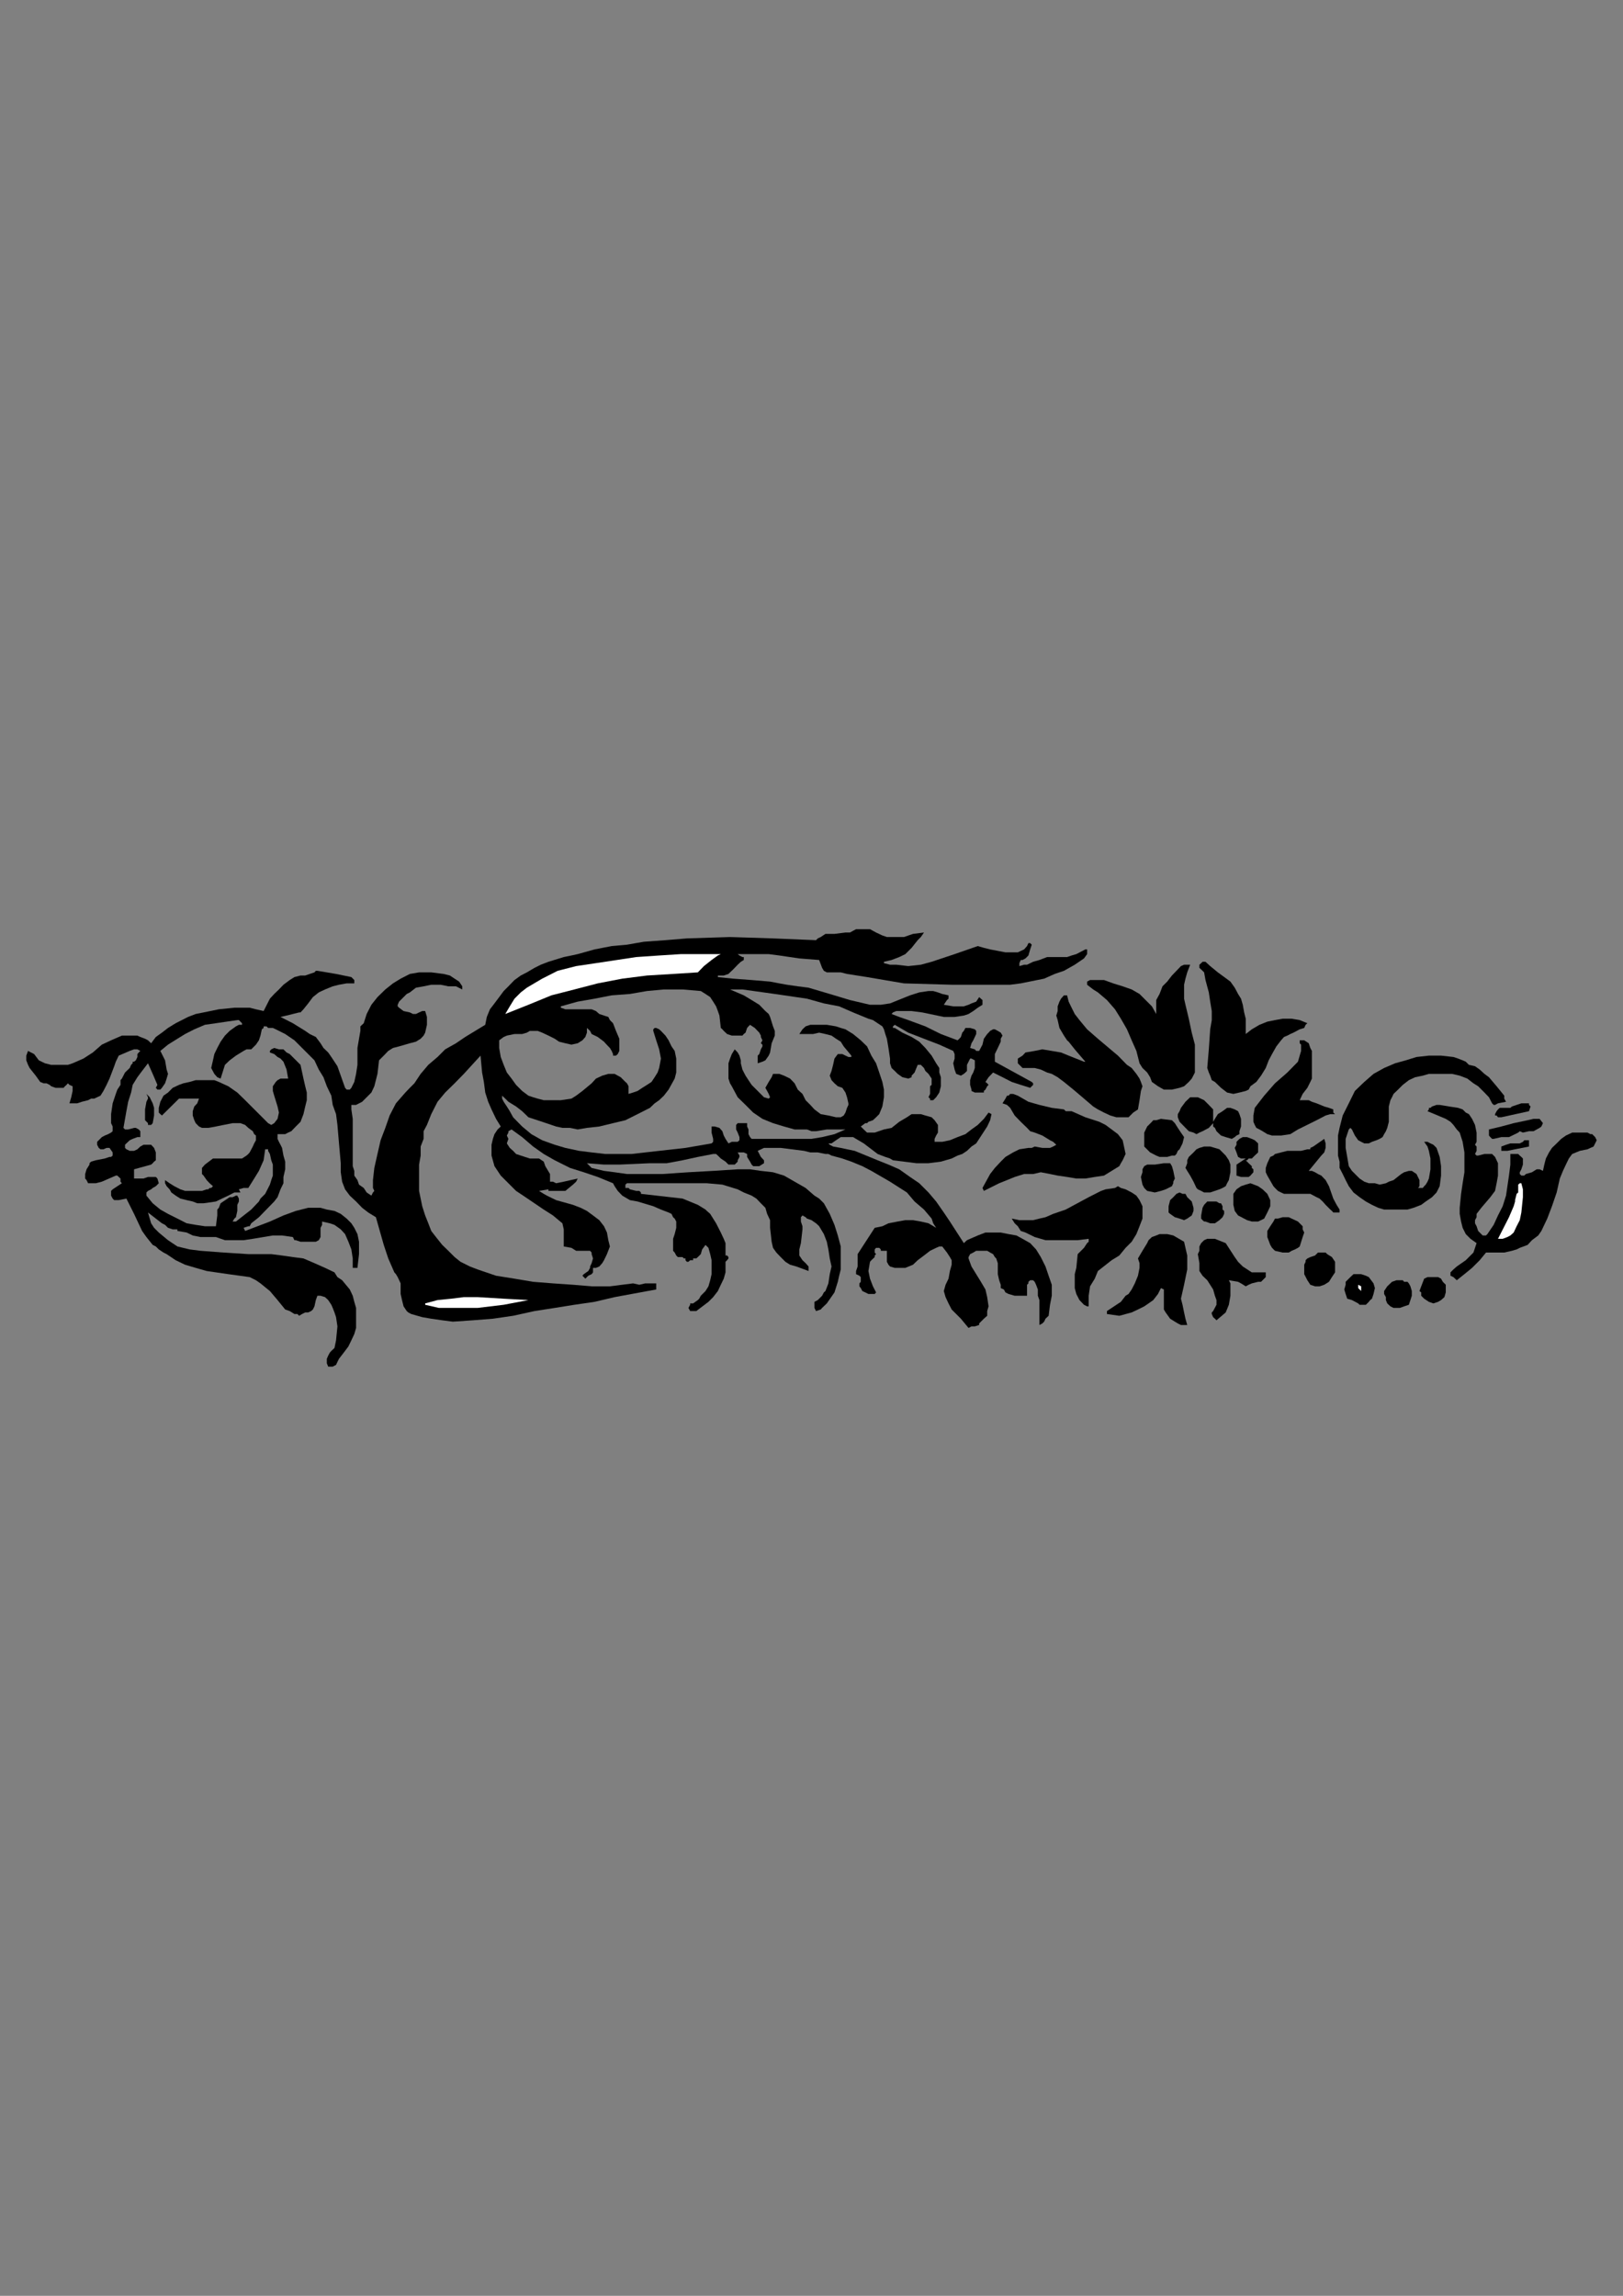
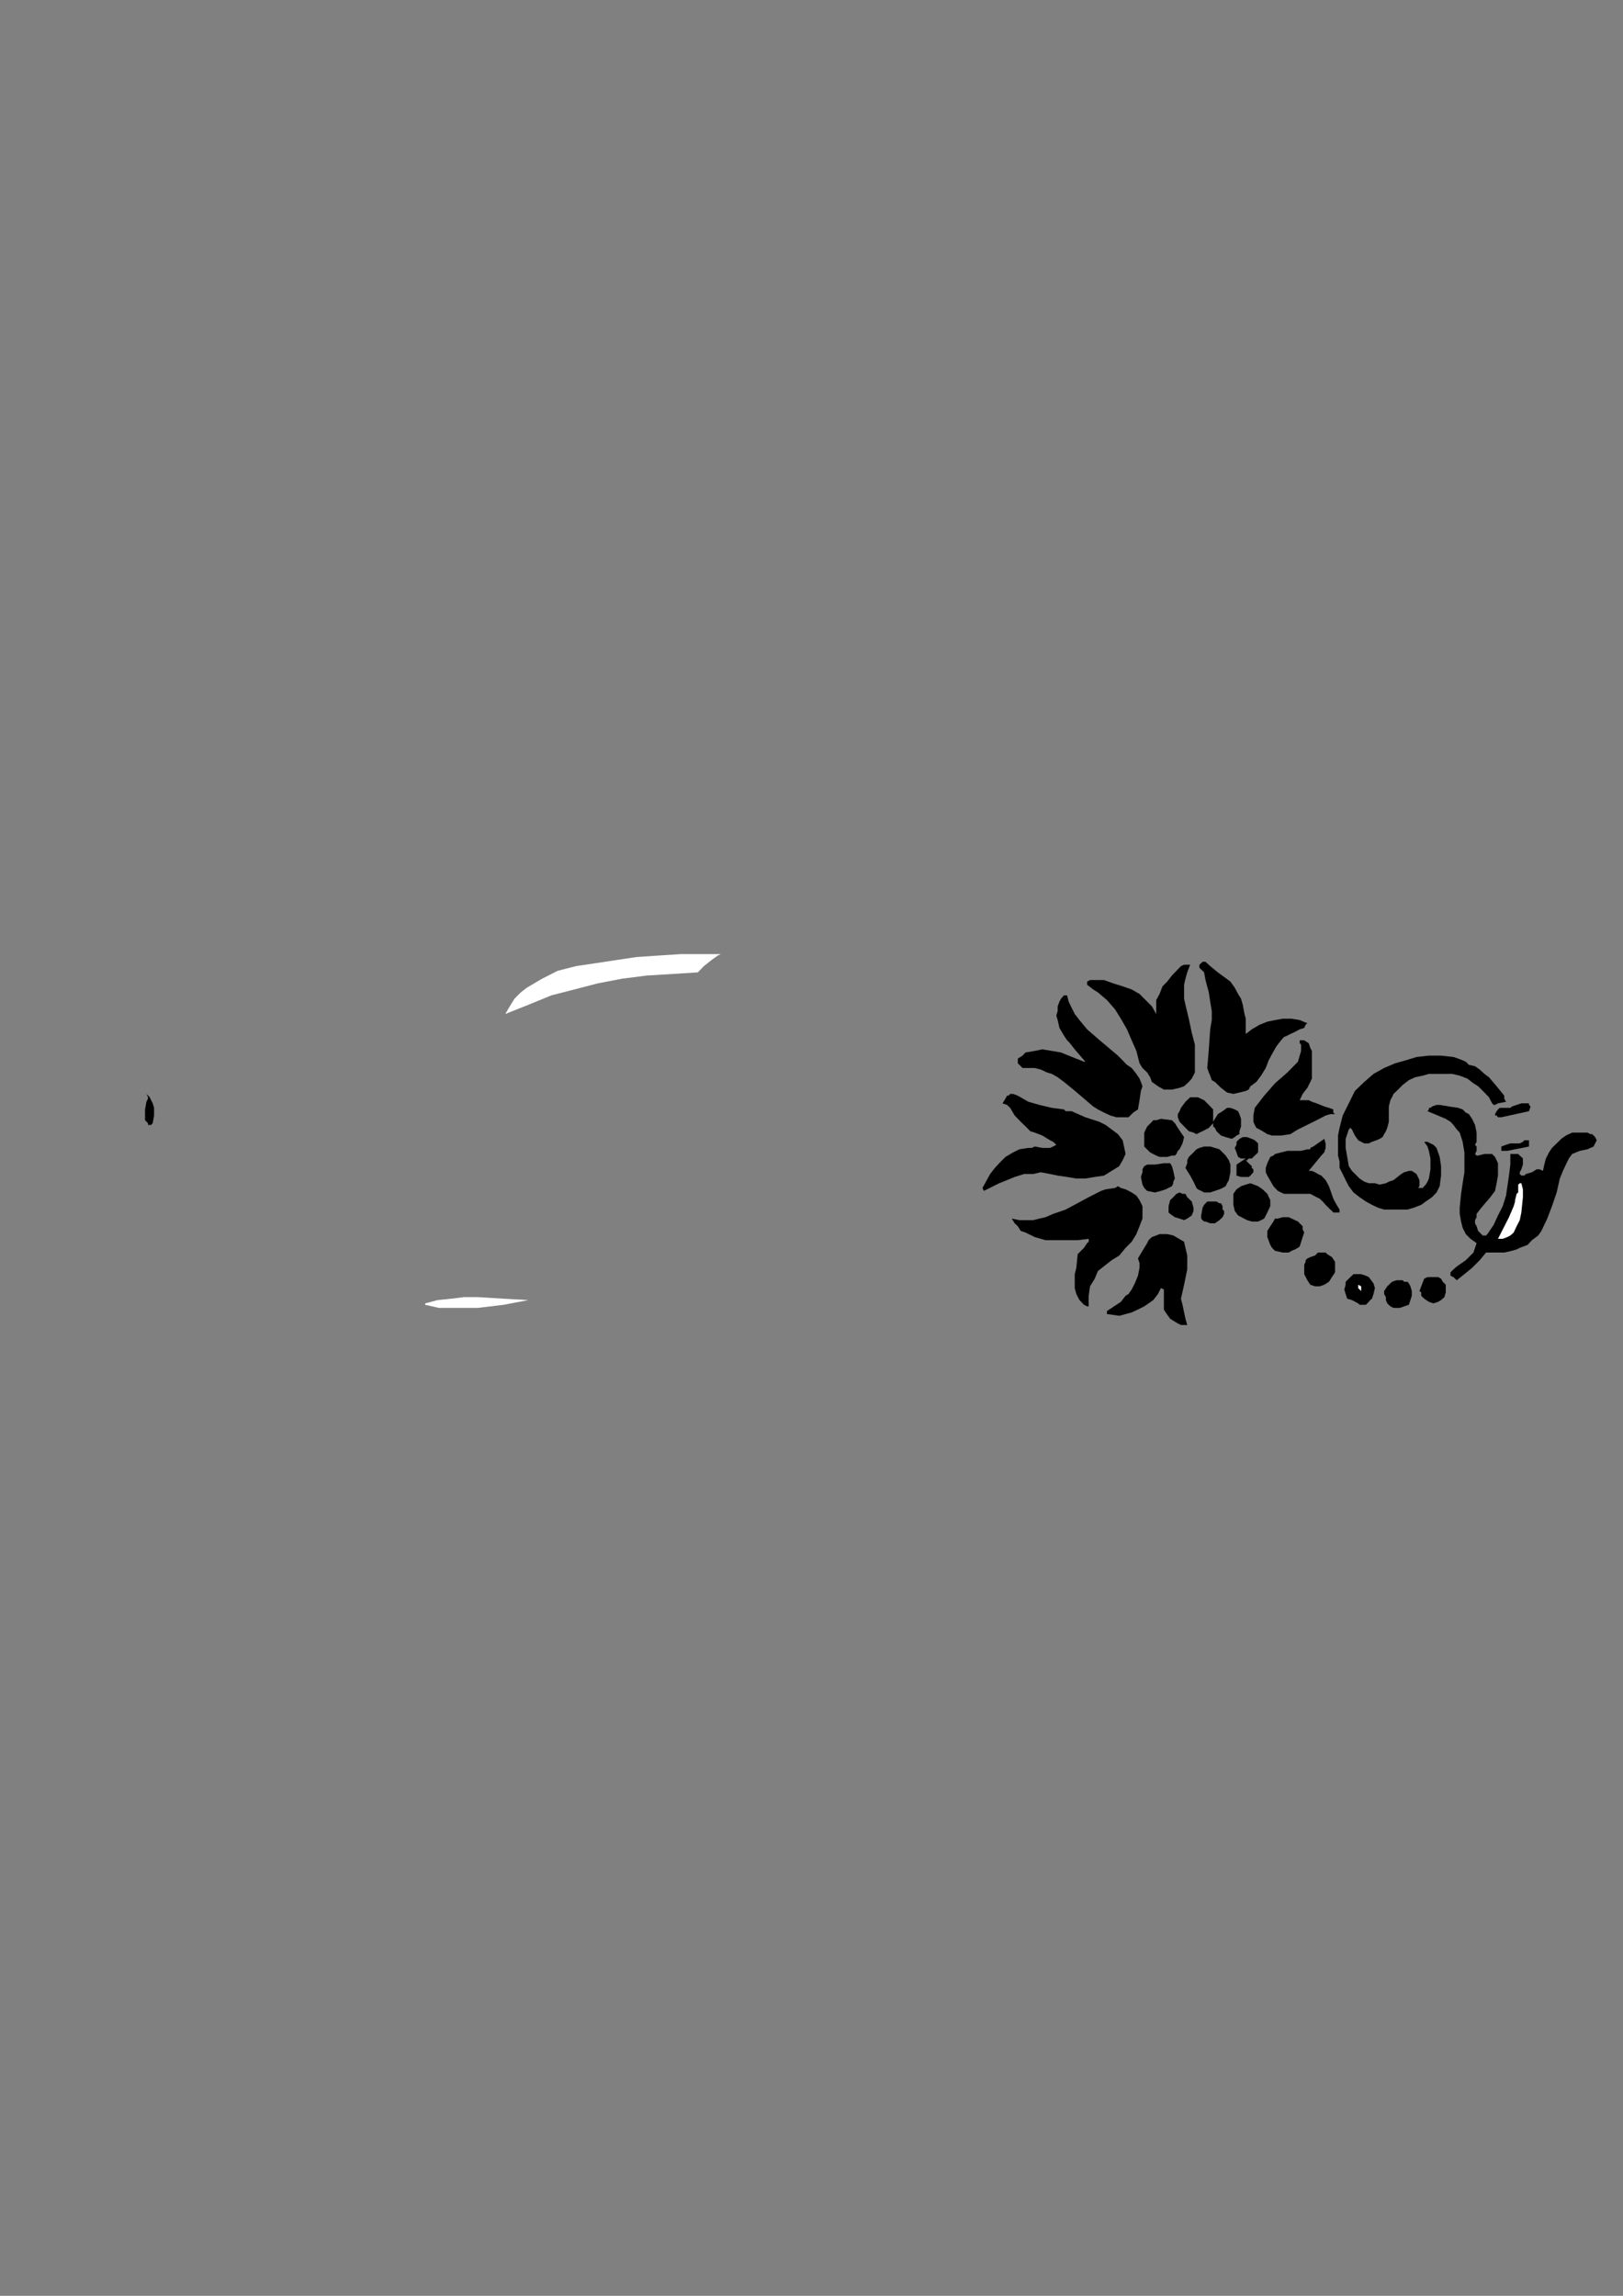
<svg xmlns="http://www.w3.org/2000/svg" height="841.89pt" viewBox="0 0 595.276 841.89" width="595.276pt" version="1.1" id="d579e4b0-f60b-11ea-9033-dcc15c148e23">
  <rect x="0" y="0" width="595.276" height="841.89" fill="#808080" stroke="none" />
  <g>
    <g>
-       <path style="fill:#000000;" d="M 323.63,343.041 L 325.286,343.617 327.518,343.617 331.55,343.617 334.862,342.465 338.894,341.961 337.742,343.617 336.59,344.769 334.358,347.577 332.054,349.881 329.822,350.961 327.014,352.041 324.206,352.689 324.206,353.193 326.438,353.769 328.742,353.769 333.134,354.273 337.742,353.769 341.702,352.689 350.126,349.881 358.622,346.929 360.854,347.577 363.158,348.153 368.774,349.233 371.078,349.233 373.31,349.233 375.614,348.153 376.694,346.929 377.198,345.849 377.846,345.849 377.846,345.849 378.422,346.425 377.846,348.153 377.198,350.385 376.118,351.465 375.038,352.041 374.39,352.041 373.886,353.193 373.886,354.273 375.614,353.769 376.694,353.769 378.926,352.689 381.23,352.041 384.038,350.961 387.926,350.961 391.382,350.961 393.038,350.385 394.766,349.881 398.078,348.153 398.726,348.153 398.726,348.657 398.726,349.881 397.574,351.465 394.19,353.769 390.23,356.001 386.846,357.153 382.958,358.881 374.39,360.609 370.502,361.113 365.966,361.113 357.542,361.113 349.046,361.113 331.55,360.609 318.014,358.305 310.67,357.153 308.366,356.577 303.254,356.577 302.174,356.001 301.526,354.921 300.446,352.041 293.174,351.465 285.83,350.385 281.942,349.881 277.91,349.881 274.526,349.881 270.566,349.881 271.214,350.385 272.294,350.961 272.798,350.961 272.798,352.041 271.718,352.689 270.566,353.769 268.91,355.497 267.758,356.577 267.182,357.153 265.454,357.729 263.87,357.729 263.294,357.729 263.294,358.305 268.91,358.881 275.678,359.385 282.446,359.961 285.83,360.609 288.638,361.113 292.598,361.689 296.558,362.193 304.334,364.497 311.75,366.729 319.094,368.457 321.326,368.457 323.054,368.457 326.438,367.953 333.782,365.001 337.166,363.921 340.55,363.417 342.278,363.417 344.006,363.921 345.59,364.497 347.894,365.001 347.894,366.225 347.318,366.729 346.166,368.457 349.622,369.033 353.51,369.033 355.238,368.457 356.318,367.953 358.046,367.305 359.126,365.649 359.774,366.225 360.35,366.729 360.35,367.305 360.35,368.457 358.622,369.537 356.966,370.761 355.238,371.841 353.51,372.417 350.126,372.921 346.166,372.921 338.246,371.265 334.358,370.761 332.63,370.761 330.326,370.761 328.742,370.761 327.518,371.265 327.014,371.841 329.822,372.921 333.134,374.073 339.398,376.377 345.086,379.185 351.206,381.489 351.854,380.913 352.43,380.265 352.934,378.681 353.51,378.033 354.086,376.953 354.662,376.953 355.814,376.953 357.542,377.457 358.046,378.033 358.046,378.033 358.046,379.185 356.966,381.489 356.318,382.569 355.814,384.297 357.542,384.801 358.046,385.377 358.622,385.377 359.126,385.377 360.35,383.073 360.854,380.913 362.078,379.185 362.582,378.681 363.158,378.033 364.238,377.457 364.886,377.457 365.966,378.033 367.046,378.681 367.694,379.761 367.046,380.913 367.046,381.993 365.966,384.297 364.886,386.529 364.886,387.609 364.886,388.185 364.886,389.337 378.422,396.753 378.926,397.257 378.926,397.833 378.422,398.337 377.846,398.913 374.39,397.833 371.078,396.753 367.694,395.025 364.238,393.297 362.582,395.025 361.43,396.753 362.078,397.257 362.582,397.833 362.078,398.337 361.43,399.561 360.854,400.065 360.854,400.641 360.35,400.641 359.126,400.641 357.542,400.641 356.318,400.065 356.318,399.561 355.814,397.833 355.814,396.105 356.318,394.449 356.966,393.297 357.542,391.641 357.542,390.489 357.542,388.833 356.318,388.185 356.318,388.185 355.814,388.185 355.238,389.337 354.662,390.489 354.662,392.721 354.086,393.297 353.51,393.801 352.43,394.449 350.702,393.801 350.126,392.217 349.622,389.913 350.126,388.185 350.126,386.529 349.622,385.377 344.51,383.073 338.894,380.913 333.134,378.681 328.166,375.801 327.518,376.377 327.518,376.377 327.518,376.953 328.166,376.953 330.974,378.681 334.358,380.265 337.166,381.993 339.398,384.297 341.702,387.105 343.358,389.913 344.51,391.641 344.51,393.297 345.086,395.025 345.086,396.753 345.086,398.337 344.51,400.641 343.358,402.369 342.278,403.449 341.126,403.449 341.126,402.873 340.55,402.369 341.126,401.145 341.126,399.561 341.126,398.913 341.126,398.337 341.702,397.833 341.702,396.753 341.702,395.529 340.55,393.801 339.398,392.721 338.894,391.641 338.246,390.993 337.742,390.489 336.59,390.489 335.438,393.297 334.358,394.449 334.358,395.025 333.134,395.529 330.974,395.025 329.246,393.801 328.166,392.721 327.014,391.641 326.438,389.913 326.438,388.185 325.862,384.297 325.286,380.913 324.71,379.185 324.206,377.457 323.63,376.377 321.902,375.225 320.174,374.073 318.518,373.569 312.902,371.265 307.79,369.033 302.174,367.953 295.982,366.225 284.174,364.497 272.294,362.841 267.758,362.841 272.798,365.001 275.678,366.729 278.486,368.457 280.718,370.761 281.942,371.841 282.446,372.921 283.526,376.377 284.174,378.033 284.174,379.761 283.022,382.569 282.446,385.953 281.942,387.105 280.718,388.833 279.638,389.337 277.91,389.913 277.91,389.337 277.91,388.185 277.91,387.105 278.486,386.529 279.062,384.801 279.638,383.721 279.638,383.073 279.062,382.569 279.638,381.489 279.062,380.265 279.062,379.761 278.486,378.681 276.83,376.953 275.102,375.801 274.526,376.377 274.022,376.953 273.446,378.681 272.798,379.185 272.294,379.761 271.214,379.761 269.99,379.761 268.406,379.761 266.678,379.185 265.454,378.033 264.95,377.457 264.374,376.953 263.87,372.417 263.294,370.761 262.646,369.033 261.566,367.305 260.486,365.649 258.758,364.497 257.03,363.417 250.334,362.841 243.494,362.841 237.302,363.417 231.038,364.497 224.342,365.001 218.078,366.225 211.886,367.305 205.694,369.033 205.694,369.537 207.35,370.113 209.078,370.113 212.966,370.113 215.27,370.113 216.998,370.113 218.582,370.761 219.806,371.841 221.534,372.417 223.118,372.921 223.694,374.073 224.846,375.225 225.926,378.033 227.15,380.913 227.15,382.569 227.15,384.297 227.15,385.377 226.574,386.529 225.926,387.105 224.846,387.105 224.846,386.529 224.342,385.377 223.694,384.297 223.118,383.721 222.038,382.569 221.534,381.993 219.23,380.265 216.998,379.185 216.422,378.033 215.27,376.953 215.27,378.681 214.694,380.265 213.614,381.489 211.886,382.569 209.582,383.073 207.35,382.569 205.046,381.993 203.462,380.913 201.158,379.761 198.854,378.681 197.198,378.033 194.318,378.033 193.238,378.681 191.51,379.185 188.702,379.185 185.894,379.761 184.742,380.265 183.086,381.489 183.086,384.297 183.662,387.609 184.742,390.489 185.894,393.297 187.622,395.529 189.278,397.833 191.51,400.065 193.814,401.793 195.542,402.369 197.198,402.873 199.43,403.449 201.158,403.449 205.694,403.449 209.582,402.873 211.31,401.793 213.614,400.065 216.998,397.257 218.582,395.529 220.886,394.449 223.118,393.801 225.422,393.801 227.654,395.025 229.382,396.753 229.958,397.257 230.534,398.337 230.534,399.561 230.534,400.641 230.534,401.145 232.19,400.641 233.846,400.065 235.574,398.913 237.302,397.833 238.958,396.753 240.11,395.025 241.19,393.297 241.766,391.641 242.414,388.185 241.766,384.801 240.686,381.489 239.606,378.033 239.606,377.457 240.11,376.953 240.686,376.953 241.766,377.457 242.414,378.033 244.07,379.761 245.222,381.489 246.302,383.721 247.454,385.377 248.03,388.185 248.03,390.489 248.03,393.297 247.454,395.529 245.222,399.561 243.494,401.793 241.766,403.449 240.11,404.601 238.382,406.257 233.846,408.561 229.382,410.793 224.846,411.873 219.806,413.097 215.27,413.601 211.886,414.177 209.078,413.601 206.27,413.601 203.966,413.097 198.854,411.369 193.814,409.713 191.51,407.481 189.278,405.753 186.47,404.025 185.318,402.873 184.166,401.793 184.166,402.873 184.742,404.025 185.894,405.753 186.974,407.481 188.198,409.713 191.51,413.097 194.894,415.905 198.854,418.137 203.462,419.793 207.35,420.945 212.39,422.025 216.998,422.601 222.038,423.177 226.574,423.177 231.614,423.177 236.654,422.601 241.766,422.025 251.414,420.945 260.99,419.289 261.566,418.713 261.566,417.633 260.99,415.329 260.99,414.177 260.99,413.097 261.566,413.097 262.142,413.097 263.87,413.601 264.95,414.825 265.454,416.409 266.102,417.633 267.182,419.289 268.406,418.713 269.99,418.713 270.566,418.713 271.214,418.137 271.214,417.633 271.214,416.985 270.566,415.329 269.99,414.177 269.99,413.097 269.99,412.521 270.566,411.873 271.718,411.873 273.446,411.873 274.022,411.873 274.022,413.097 274.526,414.177 274.526,415.905 275.102,416.985 275.102,416.985 275.678,417.633 280.214,417.633 284.75,417.633 293.174,417.633 297.638,417.633 301.526,416.985 306.062,415.905 310.094,414.177 308.366,414.177 306.638,414.177 303.254,414.177 299.294,414.825 297.638,414.825 295.982,414.177 291.446,414.177 287.558,413.097 283.526,411.873 279.638,410.289 276.254,407.985 273.446,405.177 270.566,402.369 268.406,398.337 267.758,397.257 267.182,395.529 267.182,393.297 267.182,391.641 267.182,389.913 267.758,388.185 268.406,386.529 269.486,384.801 270.566,385.953 271.214,387.105 271.718,388.833 271.718,389.913 272.294,392.217 273.446,394.449 274.526,396.105 275.678,397.833 278.486,400.641 280.214,402.369 281.942,402.873 282.446,402.369 282.446,402.369 281.942,401.145 281.366,400.065 280.718,398.913 281.942,396.753 283.022,395.025 283.526,393.801 284.75,393.801 285.83,393.801 287.558,394.449 289.79,395.529 291.446,397.257 292.598,399.561 294.326,401.145 295.478,403.449 297.206,405.177 298.718,406.833 301.022,408.561 303.83,409.065 306.638,409.713 308.366,409.713 309.446,409.065 310.094,407.985 310.67,406.257 311.174,405.177 311.174,404.601 310.67,402.369 310.094,400.641 308.942,398.913 307.286,398.337 306.062,397.257 304.982,396.105 304.334,394.449 304.982,392.721 305.558,390.489 306.062,388.185 307.286,386.529 308.366,386.529 308.942,386.529 310.094,387.105 311.174,387.609 311.75,387.609 312.254,387.609 312.254,387.105 309.446,383.721 308.366,381.993 306.638,380.913 304.982,379.761 302.75,379.185 300.446,378.681 298.214,379.185 293.174,379.185 294.326,377.457 295.478,376.377 297.206,375.801 299.294,375.801 303.254,375.801 306.638,376.377 308.366,376.953 310.094,377.457 312.902,379.185 315.71,381.489 318.014,383.721 319.598,387.105 321.326,389.913 322.478,393.297 323.63,396.753 324.206,399.561 324.206,402.369 323.63,405.753 322.478,408.561 321.326,409.713 320.174,410.793 318.518,411.369 318.014,411.873 317.366,411.873 315.71,413.097 316.79,414.177 318.014,415.329 319.598,415.329 320.822,415.329 324.206,414.177 327.014,413.601 329.822,411.369 332.63,409.713 334.358,408.561 336.086,408.561 337.742,408.561 339.398,409.065 341.702,409.713 342.278,410.289 342.782,410.793 344.006,412.521 344.006,414.177 344.006,415.329 343.358,416.409 342.782,417.633 342.782,418.713 345.59,418.713 348.398,418.137 351.206,416.985 354.086,415.905 356.318,414.177 358.622,412.521 360.854,410.289 362.582,407.985 363.662,408.561 363.158,410.793 362.078,413.097 359.126,417.633 358.046,419.289 356.318,420.441 354.662,422.025 352.934,423.177 351.206,423.753 349.046,424.833 346.814,425.481 345.086,425.985 340.55,426.561 336.086,426.561 331.55,425.985 327.518,425.481 326.438,424.833 324.71,424.257 321.902,423.177 316.79,419.289 313.982,417.633 312.902,416.985 311.174,416.985 310.094,416.985 308.366,416.985 306.638,418.137 304.982,419.289 303.83,419.289 304.334,419.793 305.558,420.441 308.366,420.945 310.67,421.449 313.478,422.025 321.902,425.481 325.862,427.065 329.822,428.793 333.782,431.601 337.166,433.905 340.55,437.289 343.358,440.601 346.166,444.633 348.398,447.945 353.51,455.865 354.662,454.785 355.814,454.281 358.622,453.057 361.43,451.977 364.238,451.977 367.046,451.977 369.926,452.553 372.806,453.057 375.038,454.281 377.846,455.865 380.006,458.169 381.734,460.977 383.462,464.433 384.614,467.817 385.766,471.129 385.766,475.161 385.118,478.473 384.614,482.505 383.462,483.585 382.958,484.665 382.31,485.313 381.23,485.889 381.23,484.665 381.23,483.585 381.23,481.281 381.23,479.049 381.23,476.745 380.654,475.161 380.654,472.857 380.006,471.129 379.502,470.049 378.926,469.473 377.846,469.473 377.198,470.049 377.198,470.625 376.694,471.129 376.694,472.857 376.694,474.513 376.694,475.161 374.39,475.161 372.158,475.161 369.926,474.513 368.774,473.937 368.198,472.857 367.046,472.353 367.046,471.129 366.47,469.473 365.966,467.241 365.966,464.937 365.966,463.209 365.39,461.481 364.886,460.977 364.238,459.897 363.158,459.321 362.078,458.673 359.774,458.673 358.622,458.673 358.046,458.673 356.966,459.321 355.814,459.897 355.238,460.977 355.238,461.481 356.318,464.433 358.046,467.241 359.774,470.049 361.43,472.857 362.078,475.665 362.582,479.049 362.078,480.777 362.078,482.505 360.854,483.585 359.774,484.665 359.126,485.313 359.126,485.889 357.542,486.393 356.318,486.393 355.238,486.969 352.43,483.585 349.046,480.201 347.894,477.969 346.814,475.665 346.166,473.433 346.814,471.129 347.894,468.897 348.398,466.089 349.046,463.785 349.046,462.129 348.398,460.977 347.318,459.321 345.59,457.089 344.51,457.089 343.358,457.593 341.126,458.673 338.894,460.401 336.59,462.129 334.862,463.785 332.054,464.937 330.974,464.937 329.822,464.937 328.166,464.937 326.438,464.433 325.862,463.785 325.286,462.705 325.286,460.401 325.286,459.897 325.286,458.673 324.206,458.673 323.054,458.673 323.054,458.169 323.054,458.169 322.478,457.593 321.902,457.593 321.326,457.593 320.822,458.169 320.822,459.321 321.326,459.897 320.822,460.401 320.822,460.977 319.598,462.129 319.094,462.705 318.518,466.089 319.094,468.897 320.174,471.705 321.326,473.937 320.822,474.513 320.174,474.513 318.518,474.513 317.366,473.937 316.286,473.433 315.71,472.353 315.206,471.705 315.206,470.625 315.71,470.049 315.71,469.473 315.71,468.321 315.206,467.817 313.982,467.241 313.982,466.089 314.558,464.433 314.558,462.705 314.558,460.977 314.558,459.897 320.822,450.249 323.63,449.673 325.862,448.593 329.246,447.945 332.054,447.441 334.862,447.441 337.742,447.945 340.55,448.593 343.358,450.249 342.278,448.593 341.702,446.865 338.894,443.553 335.438,440.601 332.63,437.289 326.438,433.329 319.598,429.369 316.286,427.641 312.254,425.985 308.942,424.833 304.982,423.753 303.83,423.177 302.75,423.177 299.942,422.601 297.206,422.601 294.902,422.025 286.334,420.945 281.942,420.945 280.214,420.945 277.91,422.025 279.062,424.257 280.214,425.481 280.214,425.985 280.214,426.561 278.486,427.641 276.254,427.641 275.678,427.065 275.102,425.985 274.022,424.257 274.022,423.177 272.798,422.601 271.718,422.601 270.566,422.601 271.214,423.753 271.214,424.257 270.566,425.481 270.566,425.985 269.99,426.561 269.486,427.065 268.406,427.065 267.182,427.065 266.678,426.561 266.102,425.985 264.374,424.833 263.294,423.753 262.646,423.177 261.566,423.177 255.95,424.257 250.334,425.481 244.574,426.561 238.382,426.561 227.15,427.065 221.534,427.065 215.27,426.561 216.998,428.289 221.534,429.369 225.422,429.873 229.958,430.521 234.494,430.521 242.918,430.521 252.494,429.873 261.566,429.369 270.566,428.793 275.102,428.793 279.062,429.369 283.526,429.873 287.558,431.097 295.478,435.633 298.718,438.441 300.446,439.521 302.174,441.249 304.334,445.137 306.062,449.169 307.286,453.057 308.366,457.089 308.366,461.481 308.366,465.513 307.79,467.817 307.286,470.049 306.062,473.937 303.254,477.969 301.526,479.625 301.022,480.201 301.022,480.201 299.294,480.777 298.718,479.625 298.718,478.473 298.718,477.393 299.942,476.745 301.526,475.161 302.174,473.937 302.75,473.433 303.83,470.625 304.334,467.241 304.982,464.433 304.334,461.481 303.83,458.169 303.254,455.361 302.174,452.553 300.446,449.673 299.942,449.169 299.294,448.593 297.638,447.441 295.982,446.865 295.478,446.361 294.326,445.713 293.75,446.361 293.75,446.865 293.75,447.441 293.75,447.945 294.326,449.673 294.326,450.249 294.326,450.825 293.75,455.865 293.174,458.169 293.174,460.401 294.326,462.129 295.478,463.209 296.558,464.433 296.558,465.513 296.558,466.089 292.094,464.433 289.79,463.785 288.062,462.705 286.334,460.977 284.75,459.321 283.526,457.593 283.022,455.361 282.446,450.249 282.446,447.441 281.366,445.137 280.718,442.905 279.062,441.249 277.406,439.521 275.678,438.441 272.798,437.289 270.566,436.137 264.95,434.409 259.262,433.905 253.646,433.905 241.766,433.905 235.574,433.905 233.342,433.905 229.958,433.905 229.382,434.409 229.382,435.633 230.534,435.633 231.038,436.137 233.342,436.713 234.494,436.713 235.07,437.289 235.07,437.793 250.334,439.521 255.95,441.825 258.758,443.553 259.262,444.057 260.486,445.137 262.646,448.593 264.374,451.977 265.454,454.281 266.102,455.865 266.102,458.169 266.102,460.401 266.678,460.401 267.182,460.977 267.182,461.481 266.678,462.129 266.102,462.705 266.102,463.209 266.102,463.785 266.102,466.593 265.454,468.897 264.374,471.129 263.294,473.433 261.566,475.665 259.838,477.393 255.374,480.777 253.142,480.777 252.494,479.625 253.142,478.473 253.142,477.969 254.222,477.969 255.95,476.745 256.454,476.241 257.03,475.161 258.758,473.433 259.838,471.705 260.486,469.473 260.99,467.241 260.99,464.433 260.99,462.129 260.486,459.897 259.838,457.593 258.758,456.513 257.534,458.169 257.03,459.897 255.95,460.977 255.374,461.481 254.222,461.481 254.222,462.129 253.142,462.129 252.494,462.705 251.918,462.705 251.414,462.129 251.414,461.481 250.838,461.481 250.334,460.977 249.11,460.977 248.606,460.977 248.03,460.401 247.454,459.321 246.878,458.673 246.878,457.593 246.878,456.513 246.878,454.281 247.454,452.553 248.03,450.249 248.03,447.945 247.454,446.865 246.878,446.361 246.302,445.137 245.222,444.633 242.414,443.553 239.606,442.329 233.846,440.601 231.038,440.097 228.23,438.441 226.574,436.713 225.422,434.985 224.846,433.905 219.23,431.601 214.118,429.873 209.078,428.289 203.462,425.481 199.43,423.177 195.542,420.441 191.51,416.985 187.622,414.177 186.47,414.825 186.47,415.329 185.894,416.409 186.47,417.633 185.894,419.289 186.974,420.945 188.198,422.025 189.278,423.177 191.006,423.753 194.318,424.833 197.702,424.833 199.43,425.985 200.006,427.641 201.734,430.521 201.734,433.329 202.814,433.329 203.966,433.905 206.774,433.329 211.886,432.177 211.31,433.329 210.158,434.409 207.35,436.713 201.158,436.713 201.158,436.137 197.702,436.713 199.43,437.793 200.582,438.441 203.966,440.097 210.158,441.825 212.966,442.905 215.27,444.057 217.502,445.713 219.806,447.441 221.534,449.673 222.614,451.977 223.118,454.785 223.694,457.089 222.614,459.897 221.534,462.129 220.886,463.209 219.806,464.433 218.582,464.937 217.502,464.937 217.502,466.593 216.998,467.241 215.774,467.817 214.694,468.897 214.118,468.321 213.614,467.817 213.614,467.817 214.118,467.241 215.774,466.089 216.422,464.937 216.422,464.937 216.422,464.433 216.998,463.209 217.502,461.481 216.998,459.897 216.998,459.321 216.422,458.673 214.118,458.673 211.31,458.673 209.582,457.593 206.774,457.089 206.774,455.361 206.774,453.057 206.774,450.825 206.27,448.593 202.814,445.713 199.43,443.553 192.734,439.017 189.278,436.713 186.47,433.905 183.662,431.097 181.358,427.641 180.278,423.753 180.278,421.449 180.278,419.793 180.782,417.633 181.358,415.905 182.51,414.177 183.662,413.097 181.934,410.289 180.278,406.833 179.054,404.025 177.974,400.641 177.47,396.753 176.822,393.297 176.246,387.105 170.126,393.801 166.742,397.257 163.286,400.641 160.478,404.025 158.174,408.561 156.59,412.521 155.366,414.825 155.366,417.633 154.286,420.441 154.286,423.753 153.71,427.065 153.71,429.873 153.71,433.329 153.71,436.713 154.862,442.329 155.942,445.713 157.094,448.593 158.174,451.401 159.902,453.633 162.206,456.513 164.438,458.673 166.742,460.977 168.902,462.705 172.358,464.433 175.166,465.513 181.934,467.817 188.702,468.897 195.542,470.049 202.814,470.625 210.158,471.129 216.998,471.705 223.694,471.705 232.19,470.625 234.494,471.129 236.654,470.625 238.382,470.625 240.686,470.625 240.686,472.857 225.422,475.665 218.078,477.393 210.662,478.473 203.462,479.625 196.046,480.777 188.198,482.505 180.782,483.585 173.438,484.161 166.094,484.665 162.206,484.161 158.174,483.585 154.862,483.009 150.83,481.857 149.75,481.281 149.174,480.777 148.022,479.049 147.446,476.745 146.942,474.513 146.942,472.353 146.942,470.625 145.862,468.321 145.214,467.241 144.638,466.593 142.406,461.481 140.75,456.513 137.87,446.361 135.062,444.633 132.83,442.905 130.598,440.601 128.294,438.441 126.566,436.137 125.486,433.329 124.982,429.873 124.982,426.561 124.334,419.289 123.758,412.521 123.254,408.561 122.03,405.177 121.526,401.793 119.87,398.337 118.646,395.025 116.918,392.217 115.334,388.833 113.03,386.529 110.222,383.721 107.99,381.489 104.606,379.185 101.15,377.457 100.07,376.953 98.342,376.953 97.766,376.377 96.686,376.377 96.686,376.953 96.038,377.457 95.534,379.761 94.958,381.489 93.878,383.073 92.15,384.801 90.422,384.801 89.342,385.377 86.534,387.105 84.23,388.833 82.502,390.489 80.918,395.529 79.694,395.025 78.614,393.801 77.462,391.641 78.11,388.833 78.614,386.529 79.694,384.297 80.918,381.993 82.502,379.761 84.23,378.033 86.534,376.377 87.614,375.801 88.766,375.801 88.766,375.225 88.19,374.649 87.614,374.073 87.038,374.073 83.078,374.649 79.19,375.225 75.158,375.801 71.27,377.457 67.886,379.185 65.078,380.913 61.622,383.073 58.814,385.377 60.542,388.833 61.118,392.217 61.622,393.801 61.118,395.529 60.542,397.257 59.39,398.913 58.814,399.561 57.734,399.561 57.158,398.913 57.734,397.833 56.006,393.801 54.278,389.913 52.118,392.721 50.39,395.025 48.662,397.833 48.086,400.641 47.006,404.025 46.358,407.481 45.278,413.601 45.854,414.177 47.006,414.177 49.166,413.601 49.814,413.601 50.894,414.177 51.47,414.825 51.47,415.905 51.47,416.985 50.39,416.985 48.662,417.633 47.582,418.137 46.358,419.289 45.854,419.793 45.854,420.945 46.358,421.449 47.582,422.025 49.166,422.025 50.39,421.449 51.47,420.441 52.622,419.793 54.278,419.793 54.926,419.793 55.43,419.793 56.51,420.945 57.158,422.601 57.158,424.257 57.158,425.481 56.51,425.985 56.006,426.561 55.43,427.065 49.166,428.793 49.166,431.097 49.166,432.177 49.814,432.177 49.814,432.177 50.894,432.177 52.622,432.177 54.278,431.601 56.006,431.601 57.158,431.601 57.734,432.177 58.238,433.905 58.238,433.905 57.734,434.409 57.158,434.985 56.006,435.633 55.43,436.137 54.278,436.713 53.702,437.289 53.702,438.441 56.006,441.249 58.814,443.553 61.622,445.137 65.078,446.865 68.462,448.593 71.774,449.169 75.158,449.673 79.19,449.673 79.694,445.713 79.694,443.553 80.27,442.905 80.918,441.249 84.23,439.017 85.31,439.017 86.534,438.441 87.038,438.441 87.614,439.521 87.614,440.601 87.038,441.825 87.038,444.057 86.534,446.361 85.958,446.865 85.31,447.945 86.534,447.945 92.15,443.553 94.958,440.601 95.534,439.521 97.262,437.793 98.99,434.409 99.494,432.753 100.07,431.097 100.07,429.369 100.07,427.065 99.494,425.481 98.99,423.177 98.99,423.177 98.99,423.177 98.342,422.025 98.342,421.449 97.766,421.449 97.262,421.449 96.686,425.481 94.958,429.369 93.23,432.177 91.07,435.633 89.342,435.633 87.614,436.137 88.19,437.289 87.038,437.289 85.958,437.289 83.726,438.441 81.422,439.521 79.19,440.601 74.654,441.249 72.35,441.249 70.694,440.601 68.462,440.097 66.158,439.521 64.43,438.441 62.846,437.289 62.198,436.137 61.118,434.985 60.542,433.905 60.542,433.329 60.542,432.753 62.198,433.905 63.926,434.985 66.158,436.137 67.886,436.713 71.774,436.713 74.078,436.713 75.806,436.137 76.382,436.137 76.886,435.633 77.462,435.633 78.11,434.985 76.886,433.905 75.806,432.753 74.654,431.097 74.078,430.521 74.078,429.369 74.078,428.793 74.078,428.289 75.158,427.065 78.11,424.833 79.694,424.833 81.998,424.833 86.534,424.833 88.766,424.833 90.422,423.753 91.07,423.177 91.574,422.601 92.726,420.441 93.23,419.289 93.878,418.137 93.878,417.633 93.878,416.409 93.23,415.905 92.726,414.825 91.07,413.601 89.918,412.521 88.19,411.873 86.534,411.873 85.31,411.873 81.998,412.521 79.19,413.097 76.382,413.601 75.158,413.601 74.078,413.601 72.998,413.097 71.774,411.873 71.27,410.793 70.694,409.065 70.694,407.481 71.27,405.753 72.35,404.601 72.998,402.873 65.654,402.873 59.39,409.065 58.814,408.561 58.238,407.985 58.238,406.257 58.814,404.025 59.966,401.793 61.622,400.641 63.35,398.913 65.654,397.833 67.238,397.257 69.542,396.753 71.774,396.105 74.078,396.105 76.382,396.105 78.614,396.105 80.27,396.753 83.726,398.337 87.038,400.641 89.918,403.449 92.726,406.257 98.342,411.873 99.494,412.521 100.574,411.873 101.798,410.289 102.302,407.985 101.798,405.753 100.574,401.793 100.07,400.065 100.07,398.337 101.15,396.753 101.798,396.105 102.878,395.529 105.686,395.529 105.11,392.217 103.958,389.337 102.878,388.185 101.798,387.609 100.574,386.529 98.99,385.953 98.99,385.377 99.494,384.801 100.574,384.297 102.302,384.801 103.958,384.801 105.11,385.953 106.262,386.529 110.222,390.489 111.302,395.529 111.95,398.337 112.526,400.641 112.526,403.449 111.95,405.753 111.302,408.561 110.222,411.369 108.494,413.097 106.838,414.825 105.686,415.329 104.606,415.905 103.454,415.905 101.798,415.905 101.798,416.409 101.798,417.633 102.302,418.713 102.878,419.793 103.454,420.945 103.958,423.753 104.606,425.985 104.606,428.793 103.958,431.601 103.958,433.905 102.878,436.137 101.798,439.017 100.574,440.601 94.958,446.361 92.15,448.593 91.574,449.673 91.07,449.673 89.342,450.249 89.918,451.401 94.454,449.673 98.99,447.945 103.958,445.713 108.494,444.057 113.03,442.905 115.334,442.905 117.566,442.905 119.87,443.553 122.678,444.057 124.982,445.137 127.142,446.865 128.87,448.593 129.95,450.249 131.102,452.553 131.678,455.361 131.678,457.593 131.678,459.897 131.102,464.937 129.374,464.937 129.374,461.481 128.87,458.169 127.79,455.361 126.566,452.553 124.982,450.825 122.678,449.169 120.95,448.593 118.142,447.945 118.142,449.169 117.566,450.249 117.566,452.553 117.566,453.633 116.918,454.785 115.838,455.361 114.11,455.361 110.222,455.361 108.494,454.785 107.99,454.785 107.414,453.633 103.454,453.057 100.07,453.057 92.726,454.281 89.342,454.785 85.958,454.785 82.502,454.785 79.19,453.633 76.382,453.633 73.502,453.633 70.694,453.057 68.462,451.977 65.078,451.401 65.078,450.825 63.35,450.825 61.622,450.249 60.542,449.169 59.39,448.593 56.51,446.361 54.278,444.633 54.926,446.865 55.43,448.593 56.51,450.249 58.238,451.977 61.622,454.785 65.078,457.089 69.542,458.169 73.502,458.673 81.998,459.321 91.07,459.897 99.494,459.897 103.454,460.401 107.414,460.977 111.302,461.481 115.334,463.209 119.222,464.937 122.678,466.593 123.758,468.321 125.486,469.473 128.294,472.857 129.374,475.161 129.95,477.393 130.598,479.625 130.598,482.505 130.598,484.665 130.598,486.969 129.95,489.201 128.87,491.505 127.79,493.737 126.062,496.041 124.334,498.273 123.758,499.425 123.254,500.505 122.03,501.153 120.95,501.153 120.374,501.153 119.87,499.929 119.87,498.273 120.374,497.121 120.95,496.041 121.526,495.393 122.678,494.313 123.254,491.505 123.758,486.393 123.254,483.009 122.678,481.281 122.03,479.625 121.526,478.473 120.374,476.745 119.222,475.665 117.566,475.161 116.414,475.161 115.838,476.745 115.334,479.049 114.758,480.201 114.11,480.777 113.03,481.281 111.95,481.281 110.798,481.857 109.718,482.505 109.07,481.857 107.99,481.857 106.262,480.777 104.606,480.201 101.798,476.745 98.99,473.433 95.534,470.625 93.878,469.473 91.574,468.321 83.726,467.241 75.806,466.089 71.774,464.937 67.886,463.785 64.43,462.129 61.118,459.897 59.966,459.321 58.238,458.169 57.158,457.089 56.006,456.513 53.702,453.633 52.118,451.401 49.166,445.137 46.358,439.521 43.55,440.097 42.47,440.097 41.894,440.097 41.318,439.521 40.742,438.441 40.742,437.793 40.742,436.713 41.318,436.137 44.702,433.905 44.198,433.329 44.198,432.177 43.55,431.601 43.046,431.097 42.47,431.097 37.358,433.329 35.126,433.905 34.046,433.905 34.046,433.905 32.318,433.905 31.742,432.753 31.238,432.177 31.238,431.097 31.238,430.521 31.742,428.793 32.822,427.065 32.822,426.561 33.398,425.985 35.126,425.481 38.438,424.833 40.166,424.257 40.742,424.257 41.318,423.753 41.318,423.177 41.318,422.601 40.166,420.945 39.086,420.945 37.934,421.449 36.854,421.449 36.206,420.945 35.63,419.793 35.63,419.289 35.63,418.713 36.206,418.137 37.358,416.985 38.438,416.409 39.662,415.905 40.742,415.329 41.318,414.825 41.318,414.177 41.318,413.097 40.742,411.873 40.742,408.561 41.318,404.601 41.894,402.873 42.47,401.145 43.046,399.561 44.198,397.833 44.198,396.105 44.702,395.529 45.854,393.297 47.582,391.641 48.086,390.489 48.662,389.913 48.662,389.337 49.166,389.337 49.814,388.833 50.39,387.609 50.39,386.529 50.894,385.953 51.47,385.377 50.39,384.801 49.166,384.801 47.582,385.377 43.55,387.105 42.47,389.337 41.894,390.993 40.166,395.529 39.086,397.833 37.934,400.065 36.854,401.793 34.55,402.873 33.398,402.873 32.318,403.449 30.014,404.025 28.286,404.601 26.63,404.601 26.63,404.601 25.478,404.601 26.126,402.369 26.63,400.065 26.63,398.913 26.63,398.337 25.478,397.833 24.902,397.257 24.398,397.833 23.822,398.337 23.318,398.913 22.094,398.913 20.366,398.913 18.782,398.337 18.206,397.833 17.054,397.257 15.974,397.257 14.75,396.753 13.094,394.449 10.862,391.641 10.286,390.489 9.638,388.833 9.638,387.105 10.286,385.377 11.366,385.953 12.518,386.529 14.246,388.833 16.478,389.913 18.782,390.489 21.014,390.489 22.67,390.489 24.902,390.489 26.63,389.913 30.59,388.185 34.046,385.953 37.358,383.073 40.742,381.489 44.702,379.761 47.582,379.761 50.39,379.761 51.47,380.265 53.198,380.913 54.278,381.489 55.43,382.569 57.158,380.265 59.39,378.681 61.622,376.953 64.43,375.225 68.966,372.921 71.774,371.841 74.654,371.265 80.27,370.113 85.958,369.537 91.574,369.537 93.878,370.113 96.686,370.761 98.99,366.225 100.574,364.497 102.302,362.841 103.958,361.113 106.262,359.385 107.99,358.305 110.222,357.729 111.95,357.729 113.606,357.153 115.334,356.577 115.838,356.001 116.414,356.001 119.87,356.577 123.254,357.153 126.062,357.729 128.87,358.305 129.95,359.385 129.95,359.961 129.95,360.609 129.95,360.609 127.142,360.609 124.334,361.113 122.03,361.689 119.222,362.841 116.918,363.921 114.758,365.649 113.03,367.953 111.302,370.113 110.222,371.265 109.718,371.265 107.414,371.841 105.11,372.417 102.878,372.921 107.414,375.225 111.95,378.033 113.606,379.185 115.838,380.265 117.566,382.569 118.646,384.297 120.374,385.953 121.526,387.609 123.758,390.993 126.566,398.913 127.142,399.561 127.79,399.561 128.294,399.561 128.87,398.913 129.95,396.753 130.598,393.801 131.102,390.489 131.102,387.105 131.102,384.297 131.678,380.913 132.182,378.033 132.182,376.377 133.406,375.225 134.486,371.841 136.214,368.457 138.446,365.649 141.326,362.841 144.134,360.609 146.942,358.881 150.326,357.153 153.71,356.577 158.174,356.577 162.71,357.153 165.014,357.729 166.742,358.881 168.398,359.961 169.55,361.689 169.55,362.841 167.246,361.689 164.438,361.689 161.63,361.113 158.174,361.113 155.366,361.689 152.558,362.193 150.326,363.921 149.174,364.497 148.022,365.649 146.366,367.305 145.862,368.457 145.862,369.033 146.366,369.537 148.022,370.761 150.326,371.265 151.478,371.841 152.558,371.841 153.71,371.265 154.862,370.761 155.942,370.761 156.59,372.921 156.59,375.801 155.942,378.681 155.366,379.761 154.286,380.913 152.558,381.993 150.326,382.569 146.366,383.721 144.134,384.297 142.406,385.377 140.75,387.105 139.022,388.833 138.446,393.801 137.294,398.337 136.214,400.641 134.486,402.369 132.83,404.025 130.598,405.177 129.95,405.177 128.87,405.177 128.87,405.753 128.87,406.833 129.374,410.289 129.374,414.177 129.374,418.137 129.374,422.025 129.374,425.985 129.374,427.641 129.95,429.369 129.95,431.097 131.102,432.753 131.678,434.409 133.406,435.633 134.486,437.289 136.214,438.441 136.79,437.289 137.294,436.713 136.79,435.633 136.79,434.409 136.79,432.753 137.294,428.289 138.446,423.177 139.598,418.137 141.326,413.601 142.91,409.065 145.214,404.601 148.67,400.641 150.326,398.913 151.982,397.257 154.286,393.801 157.094,390.489 160.478,387.609 163.286,384.801 167.246,382.569 170.63,380.265 177.974,375.801 178.55,372.921 179.702,370.113 181.358,367.953 183.086,365.649 184.742,363.417 186.47,361.689 188.702,359.385 191.006,357.729 193.238,356.577 196.046,354.921 198.35,353.769 201.158,352.689 206.774,350.961 209.582,350.385 211.886,349.881 218.078,348.153 224.342,346.929 229.958,346.425 236.15,345.345 244.07,344.769 251.918,344.121 267.758,343.617 283.526,344.121 299.294,344.769 299.942,344.121 301.022,343.617 302.75,342.465 304.334,342.465 306.062,342.465 310.094,341.961 311.75,341.961 312.902,341.313 313.982,340.737 316.79,340.737 319.094,340.737 321.326,341.961 323.63,343.041 Z" />
      <path style="fill:#ffffff;" d="M 265.454,349.881 L 264.374,349.881 263.294,350.385 260.99,352.041 258.182,354.273 255.95,356.577 246.878,357.153 237.302,357.729 228.23,358.881 219.23,360.609 210.662,362.841 202.238,365.001 193.814,368.457 185.318,371.841 186.974,369.033 188.702,366.225 191.006,363.921 193.238,362.193 198.854,358.881 204.542,356.001 211.31,354.273 218.582,353.193 233.342,350.961 241.766,350.385 249.686,349.881 258.182,349.881 262.142,349.881 265.454,349.881 Z" />
      <path style="fill:#000000;" d="M 451.286,359.961 L 452.87,362.193 454.094,364.497 455.174,366.225 455.822,368.457 456.326,371.265 456.902,373.569 456.902,376.377 456.902,379.185 459.134,377.457 461.942,375.801 464.822,374.649 467.63,374.073 470.438,373.569 473.75,373.569 476.702,374.073 479.51,375.225 478.862,375.801 478.358,376.953 476.702,377.457 474.398,378.681 473.246,379.185 472.166,379.761 470.942,380.265 469.862,381.489 468.134,383.721 466.55,386.529 465.326,388.833 464.246,391.641 462.518,394.449 460.79,396.753 458.63,398.337 457.982,399.561 456.902,400.065 454.598,400.641 452.366,401.145 450.062,400.641 447.83,398.913 445.598,396.753 444.446,396.105 443.87,394.449 443.366,393.297 442.79,391.641 443.366,384.801 443.87,377.457 444.446,374.073 444.446,370.761 443.87,367.305 443.366,363.921 442.142,359.385 441.638,356.577 441.062,356.001 439.91,354.921 439.91,353.769 440.558,353.193 441.062,352.689 441.638,352.689 442.142,352.689 443.87,354.273 446.678,356.577 451.286,359.961 Z" />
      <path style="fill:#000000;" d="M 436.526,353.769 L 435.446,356.577 434.798,358.881 434.294,361.113 434.294,363.921 434.294,366.225 434.798,368.457 436.022,373.569 437.102,378.681 438.254,383.073 438.254,385.953 438.254,388.185 438.254,390.993 438.254,393.297 437.102,395.529 436.022,396.753 434.294,398.337 432.638,398.913 429.83,399.561 426.878,399.561 424.718,398.337 422.486,396.753 421.838,395.025 420.758,393.297 419.03,391.641 417.95,389.913 416.798,385.377 415.07,381.489 413.342,377.457 411.11,373.569 408.95,370.113 405.998,366.729 402.686,363.921 400.958,362.841 398.726,361.113 398.726,360.609 398.726,359.961 399.806,359.385 400.958,359.385 401.534,359.385 404.918,359.385 408.302,360.609 411.758,361.689 415.07,362.841 417.95,364.497 420.182,366.729 422.486,369.033 424.07,371.841 424.07,370.761 424.07,369.033 424.07,367.953 424.07,366.729 425.294,364.497 426.374,361.689 428.102,359.961 429.83,357.729 433.142,354.273 434.294,353.769 434.798,353.769 435.446,353.769 436.526,353.769 Z" />
      <path style="fill:#000000;" d="M 391.382,365.001 L 391.958,367.305 393.038,369.537 394.19,371.841 395.918,374.073 398.726,377.457 402.686,380.913 410.03,387.105 413.342,390.489 415.07,391.641 416.798,393.801 417.95,395.529 418.454,396.753 419.03,398.337 418.454,400.065 417.95,403.449 417.374,406.833 415.646,407.985 413.918,409.713 411.758,409.713 410.534,409.713 409.454,409.713 407.222,409.065 404.918,407.985 402.686,406.833 400.958,405.753 396.998,402.369 393.686,399.561 390.23,396.753 387.926,395.025 385.766,393.801 384.038,393.297 381.734,392.217 379.502,391.641 376.694,391.641 375.038,391.641 373.886,390.489 373.31,389.913 373.31,389.337 373.31,388.833 373.31,388.185 375.038,387.105 376.118,385.953 379.502,385.377 382.31,384.801 385.766,385.377 389.15,385.953 391.958,387.105 397.574,389.337 398.078,389.337 394.19,384.801 391.958,381.993 391.382,381.489 390.23,379.761 388.574,376.953 387.926,374.073 387.422,372.417 387.926,370.761 387.926,369.033 388.574,367.305 389.15,366.225 389.654,365.649 390.23,365.001 390.878,365.001 391.382,365.001 Z" />
      <path style="fill:#000000;" d="M 481.166,393.801 L 481.166,395.529 480.59,396.753 479.51,398.913 477.782,401.145 477.206,402.369 476.702,403.449 478.358,403.449 480.014,403.449 481.166,404.025 482.894,404.601 485.702,405.753 487.43,406.257 489.014,406.833 489.014,407.985 489.662,408.561 487.934,408.561 486.206,409.065 482.894,410.793 476.054,414.177 473.246,415.905 469.862,416.409 468.134,416.409 466.55,416.409 464.822,415.905 463.094,414.825 461.942,414.177 460.79,413.601 460.214,412.521 459.71,411.369 459.71,409.065 460.214,406.257 461.942,404.025 463.67,401.793 467.63,397.257 472.166,393.297 476.054,389.337 477.206,385.377 477.206,383.721 477.206,383.073 476.702,382.569 476.702,381.993 476.702,381.489 477.206,381.489 478.358,381.489 480.014,382.569 480.59,384.297 481.166,385.377 481.166,387.105 481.166,390.993 481.166,393.801 Z" />
      <path style="fill:#000000;" d="M 538.766,390.489 L 540.998,390.993 542.726,392.217 544.454,393.801 546.11,395.025 548.918,398.337 551.726,401.793 551.726,402.873 552.374,404.025 549.422,404.601 548.342,405.177 547.838,405.177 547.262,404.601 546.11,402.369 544.454,400.641 542.15,398.337 540.422,397.257 538.19,395.529 535.382,394.449 532.574,393.801 529.766,393.801 526.886,393.801 524.078,393.801 521.846,394.449 519.038,395.025 516.734,396.105 514.502,397.833 512.774,399.561 511.118,401.145 510.542,402.369 509.966,403.449 509.39,405.753 509.39,411.369 508.814,413.601 508.31,414.825 507.662,415.905 507.086,416.985 506.006,417.633 504.854,418.137 503.198,418.713 502.046,419.289 500.39,419.289 499.238,418.713 498.158,418.137 496.934,416.409 495.854,414.177 495.278,413.601 494.702,414.177 494.126,415.905 493.55,417.633 493.55,419.289 493.55,420.945 494.126,424.257 494.702,427.641 495.854,429.369 497.582,431.097 498.662,432.177 500.39,433.329 502.046,433.905 504.278,433.905 506.006,434.409 508.31,433.905 509.39,433.329 511.118,432.753 513.926,430.521 515.006,429.873 516.734,429.369 517.814,429.369 519.542,430.521 520.622,432.753 520.622,434.409 520.622,434.985 520.622,434.985 520.118,435.633 521.27,435.633 521.846,435.633 522.35,434.985 522.926,434.409 523.574,433.329 524.078,432.177 524.654,428.793 524.654,424.833 524.078,422.025 523.574,420.441 522.35,418.713 522.926,418.713 523.574,418.713 524.654,419.289 525.734,419.793 526.886,420.945 527.462,422.601 528.038,424.257 528.542,427.641 528.542,431.097 528.038,434.985 526.886,437.289 525.23,439.017 522.926,440.601 521.27,441.825 518.462,442.905 516.23,443.553 513.422,443.553 510.542,443.553 507.662,443.553 505.502,442.905 503.198,441.825 500.966,440.601 498.662,439.017 496.43,437.289 494.702,434.985 493.55,432.753 492.47,430.521 491.318,428.289 491.318,425.985 490.742,423.753 490.742,420.945 490.742,418.713 490.742,416.409 491.318,413.601 492.47,409.065 494.702,404.601 496.934,400.065 500.39,396.753 503.774,393.801 507.662,391.641 511.694,389.913 515.582,388.833 519.542,387.609 524.078,387.105 528.542,387.105 533.078,387.609 534.806,388.185 536.462,388.833 537.614,389.337 538.766,390.489 Z" />
      <path style="fill:#000000;" d="M 56.006,411.873 L 55.43,412.521 54.926,412.521 54.278,412.521 54.278,411.873 53.198,410.793 53.198,409.713 53.198,407.985 53.198,406.833 53.702,404.025 54.278,402.873 54.278,402.369 53.702,401.145 54.926,402.369 55.43,403.449 56.006,404.601 56.51,406.257 56.51,407.481 56.51,409.065 56.006,411.873 Z" />
      <path style="fill:#000000;" d="M 390.23,406.833 L 390.878,407.481 391.382,407.481 392.462,407.481 393.038,407.481 398.078,409.713 403.19,411.369 405.494,412.521 407.726,414.177 410.03,415.905 411.758,418.137 412.262,420.441 412.838,423.177 411.758,425.481 411.11,426.561 410.534,427.641 407.726,429.369 404.918,431.097 401.534,431.601 398.078,432.177 394.766,432.177 391.382,431.601 387.926,431.097 385.118,430.521 381.734,429.873 378.926,430.521 375.614,430.521 372.158,431.601 369.35,432.753 366.47,433.905 360.854,436.713 360.35,435.633 363.158,430.521 364.886,428.289 367.046,425.985 368.774,424.257 371.582,422.601 373.886,421.449 377.198,420.945 378.422,420.945 379.502,420.441 382.31,420.945 385.118,420.945 386.27,420.441 387.422,419.793 386.27,418.713 385.118,418.137 382.31,416.409 379.502,415.329 377.846,414.825 376.694,413.601 374.39,411.369 372.158,409.065 370.502,406.257 369.35,405.177 367.694,404.601 368.774,402.873 369.35,401.793 369.926,401.793 370.502,401.145 371.582,401.145 373.31,401.793 377.198,404.025 381.23,405.177 385.766,406.257 390.23,406.833 Z" />
      <path style="fill:#000000;" d="M 444.95,406.833 L 444.95,411.369 445.598,410.289 446.678,408.561 448.406,407.481 450.062,406.257 451.286,406.257 452.87,406.833 454.094,407.481 454.598,408.561 455.174,410.289 455.174,411.873 455.174,413.097 454.598,414.825 454.598,415.905 453.518,416.409 452.87,416.985 451.79,417.633 449.558,416.985 447.83,416.409 446.174,414.825 445.598,413.601 444.95,413.097 444.95,411.873 443.366,413.601 441.062,414.825 439.91,415.329 438.83,415.905 437.75,415.329 436.022,414.825 432.638,411.369 431.99,409.713 431.99,408.561 432.638,407.481 433.142,406.257 434.798,404.025 436.526,402.369 438.254,402.369 439.334,402.369 441.638,403.449 443.366,405.177 444.95,406.833 Z" />
      <path style="fill:#000000;" d="M 561.374,405.753 L 560.798,407.481 550.646,409.713 549.422,409.713 548.918,409.065 548.342,409.065 548.342,408.561 548.918,407.481 549.422,406.833 550.07,406.257 550.646,406.257 552.878,406.257 553.454,406.257 553.958,406.257 554.534,405.753 556.262,405.177 557.99,404.601 559.646,404.601 560.798,404.601 560.798,405.177 561.374,405.753 Z" />
      <path style="fill:#000000;" d="M 539.918,410.289 L 540.998,412.521 541.574,415.329 541.574,417.633 541.574,418.713 540.998,419.793 541.574,420.441 541.574,420.945 541.574,422.025 540.998,423.177 541.574,423.753 542.15,423.753 544.454,423.177 545.534,423.177 547.262,423.177 548.342,424.257 548.918,425.481 549.422,426.561 549.422,428.289 549.422,431.097 548.918,433.905 548.342,436.713 546.614,439.017 543.302,442.905 541.574,445.137 541.574,446.361 540.998,447.441 540.998,448.593 541.574,449.673 542.15,451.401 543.302,452.553 543.806,453.057 544.454,453.057 545.03,453.057 545.534,452.553 547.838,449.169 549.422,445.713 551.15,442.329 552.374,438.441 552.878,434.985 553.454,431.097 553.958,427.065 553.958,423.177 555.182,423.177 555.686,423.177 556.838,423.177 557.414,423.753 557.99,424.257 558.566,424.833 558.566,425.985 558.566,427.065 557.99,428.793 557.414,429.873 557.414,430.521 557.99,431.097 559.07,431.097 559.646,430.521 561.878,429.873 563.606,428.793 564.686,428.793 565.91,429.369 566.414,427.065 566.99,424.833 568.142,422.601 569.222,420.945 570.95,419.289 572.606,417.633 574.334,416.409 576.638,415.329 579.446,415.329 582.254,415.329 583.334,415.905 583.982,415.905 585.062,416.985 585.638,418.137 585.062,419.289 584.486,420.441 583.334,420.945 582.254,421.449 579.446,422.025 576.638,423.177 575.414,424.833 574.334,427.065 573.254,429.369 572.102,432.177 570.95,437.289 569.222,442.329 567.494,446.865 565.334,451.401 564.182,453.057 561.878,454.785 560.294,456.513 557.414,457.593 556.262,458.169 554.534,458.673 551.726,459.321 545.03,459.321 542.726,462.129 539.918,464.937 537.11,467.241 534.302,469.473 533.078,468.321 531.998,467.817 531.998,466.593 533.078,465.513 534.302,464.433 537.614,462.129 539.342,460.401 540.422,459.321 540.998,457.593 541.574,455.865 539.342,454.281 537.614,452.553 536.462,450.249 535.886,447.945 535.382,445.137 535.382,442.905 535.886,437.793 536.462,433.905 537.11,429.873 537.11,426.561 537.11,422.601 536.462,418.713 535.382,415.329 534.302,414.177 533.078,412.521 531.998,411.369 530.27,410.289 523.574,407.481 524.078,406.833 524.078,406.257 524.654,406.257 525.23,405.753 526.886,405.177 528.038,405.177 531.494,405.753 534.806,406.257 536.462,406.833 537.614,407.985 538.766,408.561 539.918,410.289 Z" />
-       <path style="fill:#000000;" d="M 565.91,411.873 L 565.334,413.097 564.686,413.601 562.454,414.825 560.798,414.825 558.566,415.329 557.414,414.825 556.838,415.329 555.686,415.905 553.454,416.985 550.646,416.985 547.838,417.633 547.262,417.633 546.614,416.985 546.11,416.409 546.11,415.329 546.11,414.177 550.646,413.097 555.182,411.873 560.294,410.793 562.454,410.289 564.686,410.289 565.91,411.873 Z" />
      <path style="fill:#000000;" d="M 434.294,416.985 L 433.718,419.289 432.638,421.449 431.99,422.025 431.486,423.177 430.91,423.753 429.83,423.753 428.102,424.257 426.374,424.257 425.294,424.257 424.07,423.753 421.838,422.601 419.678,420.441 419.678,418.137 419.678,416.985 419.678,415.329 420.758,413.097 422.486,411.369 422.99,410.793 424.07,410.793 425.798,410.289 429.83,410.793 430.91,411.873 431.99,413.601 433.142,415.329 434.294,416.985 Z" />
      <path style="fill:#000000;" d="M 461.438,419.289 L 461.438,420.945 461.438,422.601 460.214,423.753 459.134,424.833 458.63,424.833 457.982,424.833 457.406,425.481 456.902,425.481 457.982,426.561 459.134,427.641 459.134,428.289 459.71,428.793 459.71,429.873 459.134,430.521 458.63,431.097 457.982,431.601 456.902,431.601 455.174,431.601 453.518,431.097 453.518,429.873 453.518,429.369 453.518,427.065 456.902,424.833 455.822,424.833 455.174,424.833 454.094,424.257 453.518,422.601 452.87,420.945 453.518,419.793 453.518,418.713 454.598,417.633 455.822,416.985 457.406,416.985 459.134,417.633 460.214,418.137 461.438,419.289 Z" />
      <path style="fill:#000000;" d="M 480.014,429.369 L 481.166,429.369 482.318,429.873 483.398,430.521 484.622,431.097 486.206,432.753 487.43,434.985 489.014,439.521 490.238,441.825 491.318,443.553 491.318,444.633 490.238,444.633 489.014,444.633 488.51,444.057 487.934,443.553 486.206,441.825 485.702,441.249 485.126,440.601 483.974,439.521 482.894,439.017 480.59,437.793 478.358,437.793 475.478,437.793 473.246,437.793 470.942,437.793 469.862,437.289 468.71,436.713 467.63,435.633 467.054,434.985 464.822,431.097 464.246,429.873 464.246,428.793 464.246,428.289 464.822,426.561 465.902,424.257 467.054,423.753 467.63,423.177 469.862,422.601 472.166,422.025 477.206,422.025 479.51,421.449 480.59,421.449 480.59,420.945 481.67,420.441 485.702,417.633 486.206,419.289 486.206,420.945 485.702,422.601 484.622,423.753 482.318,426.561 480.014,429.369 Z" />
      <path style="fill:#000000;" d="M 560.798,418.713 L 560.798,420.441 555.686,421.449 552.878,422.025 551.726,422.025 550.646,422.025 550.646,420.945 550.646,420.441 552.374,419.793 553.958,419.289 555.686,419.289 557.414,419.289 558.566,418.713 559.07,418.137 560.294,418.137 560.798,418.137 560.798,418.713 Z" />
      <path style="fill:#000000;" d="M 451.286,427.065 L 451.286,429.873 450.71,432.753 450.062,433.905 449.558,434.985 448.406,435.633 447.254,436.137 443.87,437.289 442.142,437.289 441.638,437.289 441.638,437.289 440.558,436.713 439.334,436.137 438.83,435.633 437.75,433.329 436.526,431.097 435.446,429.369 434.798,428.289 435.446,426.561 435.446,425.481 436.022,424.257 437.75,422.601 438.83,421.449 439.91,420.945 441.638,420.441 443.87,420.441 445.598,420.945 447.254,421.449 448.406,422.601 449.558,423.753 450.71,425.481 451.286,427.065 Z" />
      <path style="fill:#000000;" d="M 430.334,429.369 L 430.91,432.177 430.334,433.329 430.334,433.905 430.334,433.905 429.83,434.985 427.526,436.137 425.798,436.713 423.566,437.289 420.758,436.713 419.678,435.633 419.03,434.409 418.454,431.601 419.03,429.873 419.03,428.793 419.678,427.641 420.758,427.065 421.838,427.065 423.566,427.065 426.878,426.561 428.102,426.561 429.182,426.561 429.83,427.641 430.334,429.369 Z" />
      <path style="fill:#ffffff;" d="M 557.99,444.633 L 557.414,447.441 556.262,449.673 555.182,451.977 553.958,453.057 552.878,453.633 551.15,454.281 549.422,454.281 553.454,446.361 555.182,442.329 555.686,440.601 555.686,440.097 556.262,437.793 556.838,437.289 556.838,436.713 556.838,435.633 556.838,434.409 557.414,433.905 557.99,433.905 558.566,436.137 558.566,439.017 557.99,444.633 Z" />
      <path style="fill:#000000;" d="M 465.902,440.097 L 465.902,442.329 464.822,444.633 463.67,446.865 462.518,447.441 461.438,447.945 460.214,447.945 459.134,447.945 457.406,447.441 454.094,445.713 452.87,444.057 452.366,441.825 452.366,439.521 452.366,437.793 453.518,436.137 455.174,434.985 456.902,434.409 458.63,433.905 461.438,434.985 463.094,436.137 464.822,437.793 465.902,440.097 Z" />
      <path style="fill:#000000;" d="M 416.798,438.441 L 417.95,440.097 419.03,442.329 419.03,444.633 419.03,446.865 417.95,449.673 416.798,452.553 415.07,455.361 412.838,457.593 410.534,460.401 407.726,462.129 402.686,466.089 401.534,468.897 399.806,471.705 399.302,475.161 399.302,476.745 399.302,478.473 399.302,479.049 398.726,479.049 397.574,478.473 395.918,476.745 394.766,474.513 394.19,472.353 394.19,470.049 394.19,467.241 394.766,464.937 395.27,459.897 396.494,458.673 397.574,457.593 398.726,455.865 399.302,455.361 399.302,454.281 395.27,454.785 391.382,454.785 387.422,454.785 383.462,454.785 379.502,453.633 376.118,451.977 374.39,451.401 373.31,449.673 372.158,448.593 371.078,446.865 373.886,447.441 376.118,447.441 378.926,447.441 381.23,446.865 383.462,446.361 386.27,445.137 390.878,443.553 399.302,439.017 403.838,436.713 405.494,436.137 408.95,435.633 410.03,434.985 411.11,435.633 412.838,436.137 415.07,437.289 416.798,438.441 Z" />
      <path style="fill:#000000;" d="M 437.75,442.905 L 437.75,444.057 437.102,445.713 435.446,446.865 434.294,447.441 432.638,446.865 430.91,446.361 429.182,445.137 428.606,444.633 428.606,444.057 428.606,442.329 429.182,440.097 430.334,439.017 431.486,437.793 432.638,437.289 433.718,437.793 434.798,437.793 435.446,439.017 437.102,440.601 437.75,442.905 Z" />
      <path style="fill:#000000;" d="M 448.406,443.553 L 448.982,444.057 448.982,445.137 448.406,446.361 447.254,447.441 445.598,448.593 443.87,448.593 442.142,447.945 441.638,447.945 441.062,447.441 440.558,446.865 440.558,445.713 441.062,442.905 441.638,441.825 442.79,440.601 444.446,440.601 446.174,440.601 447.254,441.249 447.83,441.249 448.406,442.329 448.406,443.553 Z" />
      <path style="fill:#000000;" d="M 477.782,449.673 L 477.782,450.825 478.358,451.977 477.782,453.633 476.702,457.089 476.054,457.593 474.974,458.169 473.75,458.673 472.67,459.321 471.59,459.321 470.438,459.321 467.63,458.673 466.55,457.593 465.902,456.513 464.822,453.633 464.822,451.401 465.902,449.673 467.054,447.945 467.63,446.865 468.71,446.865 470.438,446.361 471.59,446.361 472.67,446.361 473.75,446.865 476.054,447.945 477.782,449.673 Z" />
      <path style="fill:#000000;" d="M 434.294,455.361 L 434.798,457.593 435.446,460.401 435.446,463.209 435.446,465.513 434.294,471.129 433.142,476.241 433.718,478.473 434.294,481.281 434.798,483.585 435.446,485.889 434.294,485.889 433.142,485.889 431.99,485.313 430.91,484.665 429.182,483.585 427.526,481.281 426.878,480.201 426.878,479.049 426.878,476.241 426.878,475.161 426.878,473.937 426.878,472.857 425.798,472.353 424.718,474.513 422.99,476.745 421.262,477.969 419.678,479.049 417.374,480.201 415.07,481.281 410.534,482.505 405.998,481.857 405.998,480.777 411.11,477.393 412.838,475.161 413.918,474.513 415.07,472.857 416.222,470.625 417.374,467.817 417.95,464.937 417.95,463.209 417.374,461.481 419.03,458.673 420.758,455.865 421.262,454.785 422.486,453.633 424.07,453.057 425.294,452.553 426.878,452.553 428.102,452.553 430.334,453.057 434.294,455.361 Z" />
-       <path style="fill:#000000;" d="M 452.87,460.977 L 454.094,462.705 455.822,464.433 459.134,466.593 464.246,466.593 464.246,468.321 463.67,468.897 462.518,470.049 461.438,470.049 459.134,470.625 457.982,471.129 456.902,471.705 455.174,470.625 454.094,470.049 450.71,469.473 451.286,470.625 451.286,472.353 451.286,475.161 450.71,478.473 449.558,481.281 446.174,484.161 445.598,483.585 444.95,483.009 444.446,481.857 444.446,481.281 444.95,480.777 446.174,478.473 446.174,476.745 445.598,475.161 444.95,472.857 442.79,469.473 441.062,467.817 439.91,466.089 439.91,463.209 439.334,459.897 439.91,458.673 439.91,457.089 440.558,455.865 441.638,454.785 442.79,454.281 443.366,454.281 444.446,454.281 445.598,454.281 449.558,455.865 452.87,460.977 Z" />
      <path style="fill:#000000;" d="M 489.662,462.705 L 489.662,464.937 489.662,466.593 488.51,468.321 487.43,470.049 485.702,471.129 483.974,471.705 482.318,471.705 480.59,471.129 479.51,469.473 478.358,467.241 478.358,464.937 478.358,463.785 478.862,462.705 478.862,462.129 479.51,461.481 480.59,460.977 482.318,460.401 483.398,459.321 484.622,459.321 485.702,459.321 486.206,459.321 486.782,459.897 488.51,460.977 489.662,462.705 Z" />
      <path style="fill:#000000;" d="M 503.774,470.625 L 504.278,472.353 503.774,474.513 503.198,476.241 502.55,476.745 502.046,477.393 500.966,478.473 499.742,478.473 498.662,478.473 498.158,477.969 495.854,476.745 494.126,476.241 493.55,474.513 493.046,472.857 493.55,471.129 493.55,470.049 494.126,469.473 494.702,468.897 495.278,468.321 496.43,467.241 498.158,467.241 499.238,467.241 500.966,467.817 502.046,468.321 503.774,470.625 Z" />
      <path style="fill:#000000;" d="M 530.27,472.353 L 530.27,473.937 529.766,475.665 528.542,476.745 527.462,477.393 525.734,477.969 524.078,477.393 522.35,476.241 521.27,475.161 521.27,473.937 520.622,473.433 521.27,471.705 522.35,468.897 523.574,468.321 524.654,468.321 526.382,468.321 527.462,468.321 528.542,468.897 529.19,470.049 530.27,471.129 530.27,472.353 Z" />
      <path style="fill:#000000;" d="M 517.31,471.705 L 517.814,473.433 517.814,475.161 517.31,476.745 516.734,478.473 515.006,479.049 513.422,479.625 511.694,479.625 511.118,479.625 509.966,479.049 508.814,477.969 508.31,476.745 508.31,475.665 507.662,474.513 507.662,473.937 507.662,473.433 508.814,471.705 510.542,470.049 512.198,469.473 514.502,469.473 515.006,470.049 516.23,470.049 516.734,470.625 517.31,471.705 Z" />
      <path style="fill:#ffffff;" d="M 499.238,473.433 L 498.662,472.857 498.158,472.353 498.158,471.129 498.158,470.625 498.158,471.129 499.238,471.705 499.238,472.353 499.238,473.433 Z" />
      <path style="fill:#ffffff;" d="M 193.814,476.745 L 184.742,478.473 175.166,479.625 170.63,479.625 165.518,479.625 160.982,479.625 155.942,478.473 155.942,477.969 160.478,476.745 165.518,476.241 170.126,475.665 175.166,475.665 184.742,476.241 193.814,476.745 Z" />
    </g>
  </g>
  <g>
</g>
  <g>
</g>
  <g>
</g>
</svg>